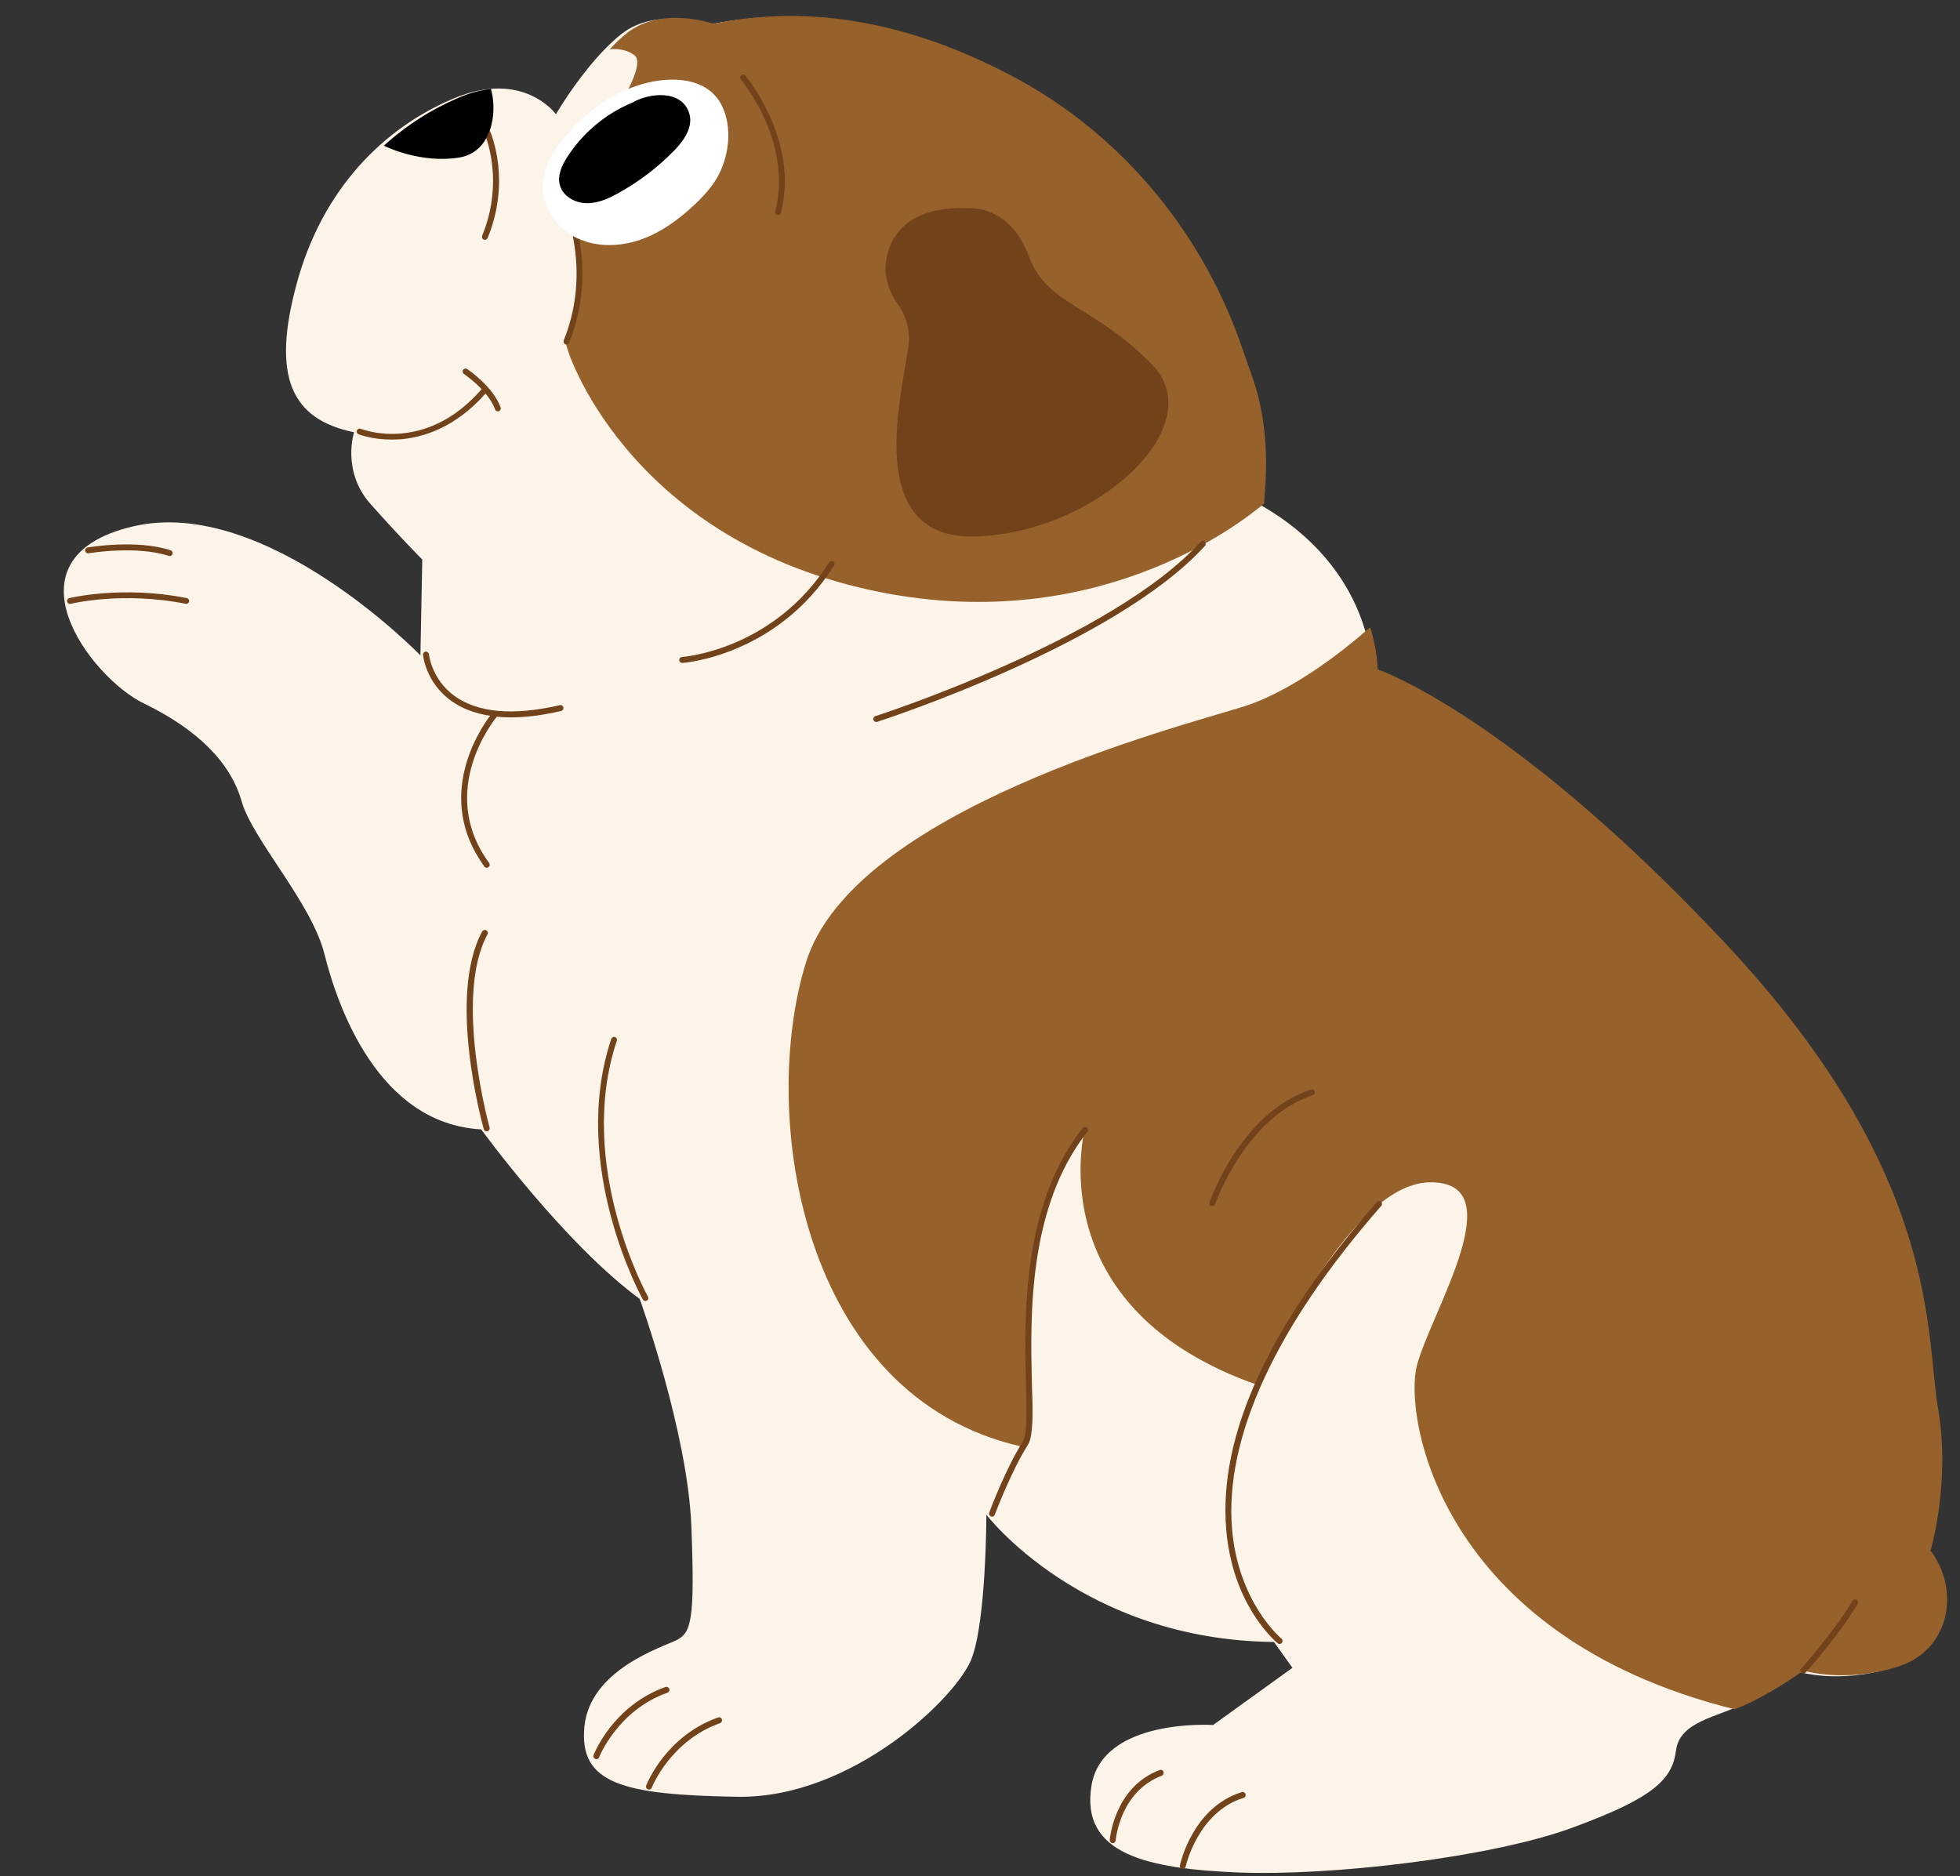
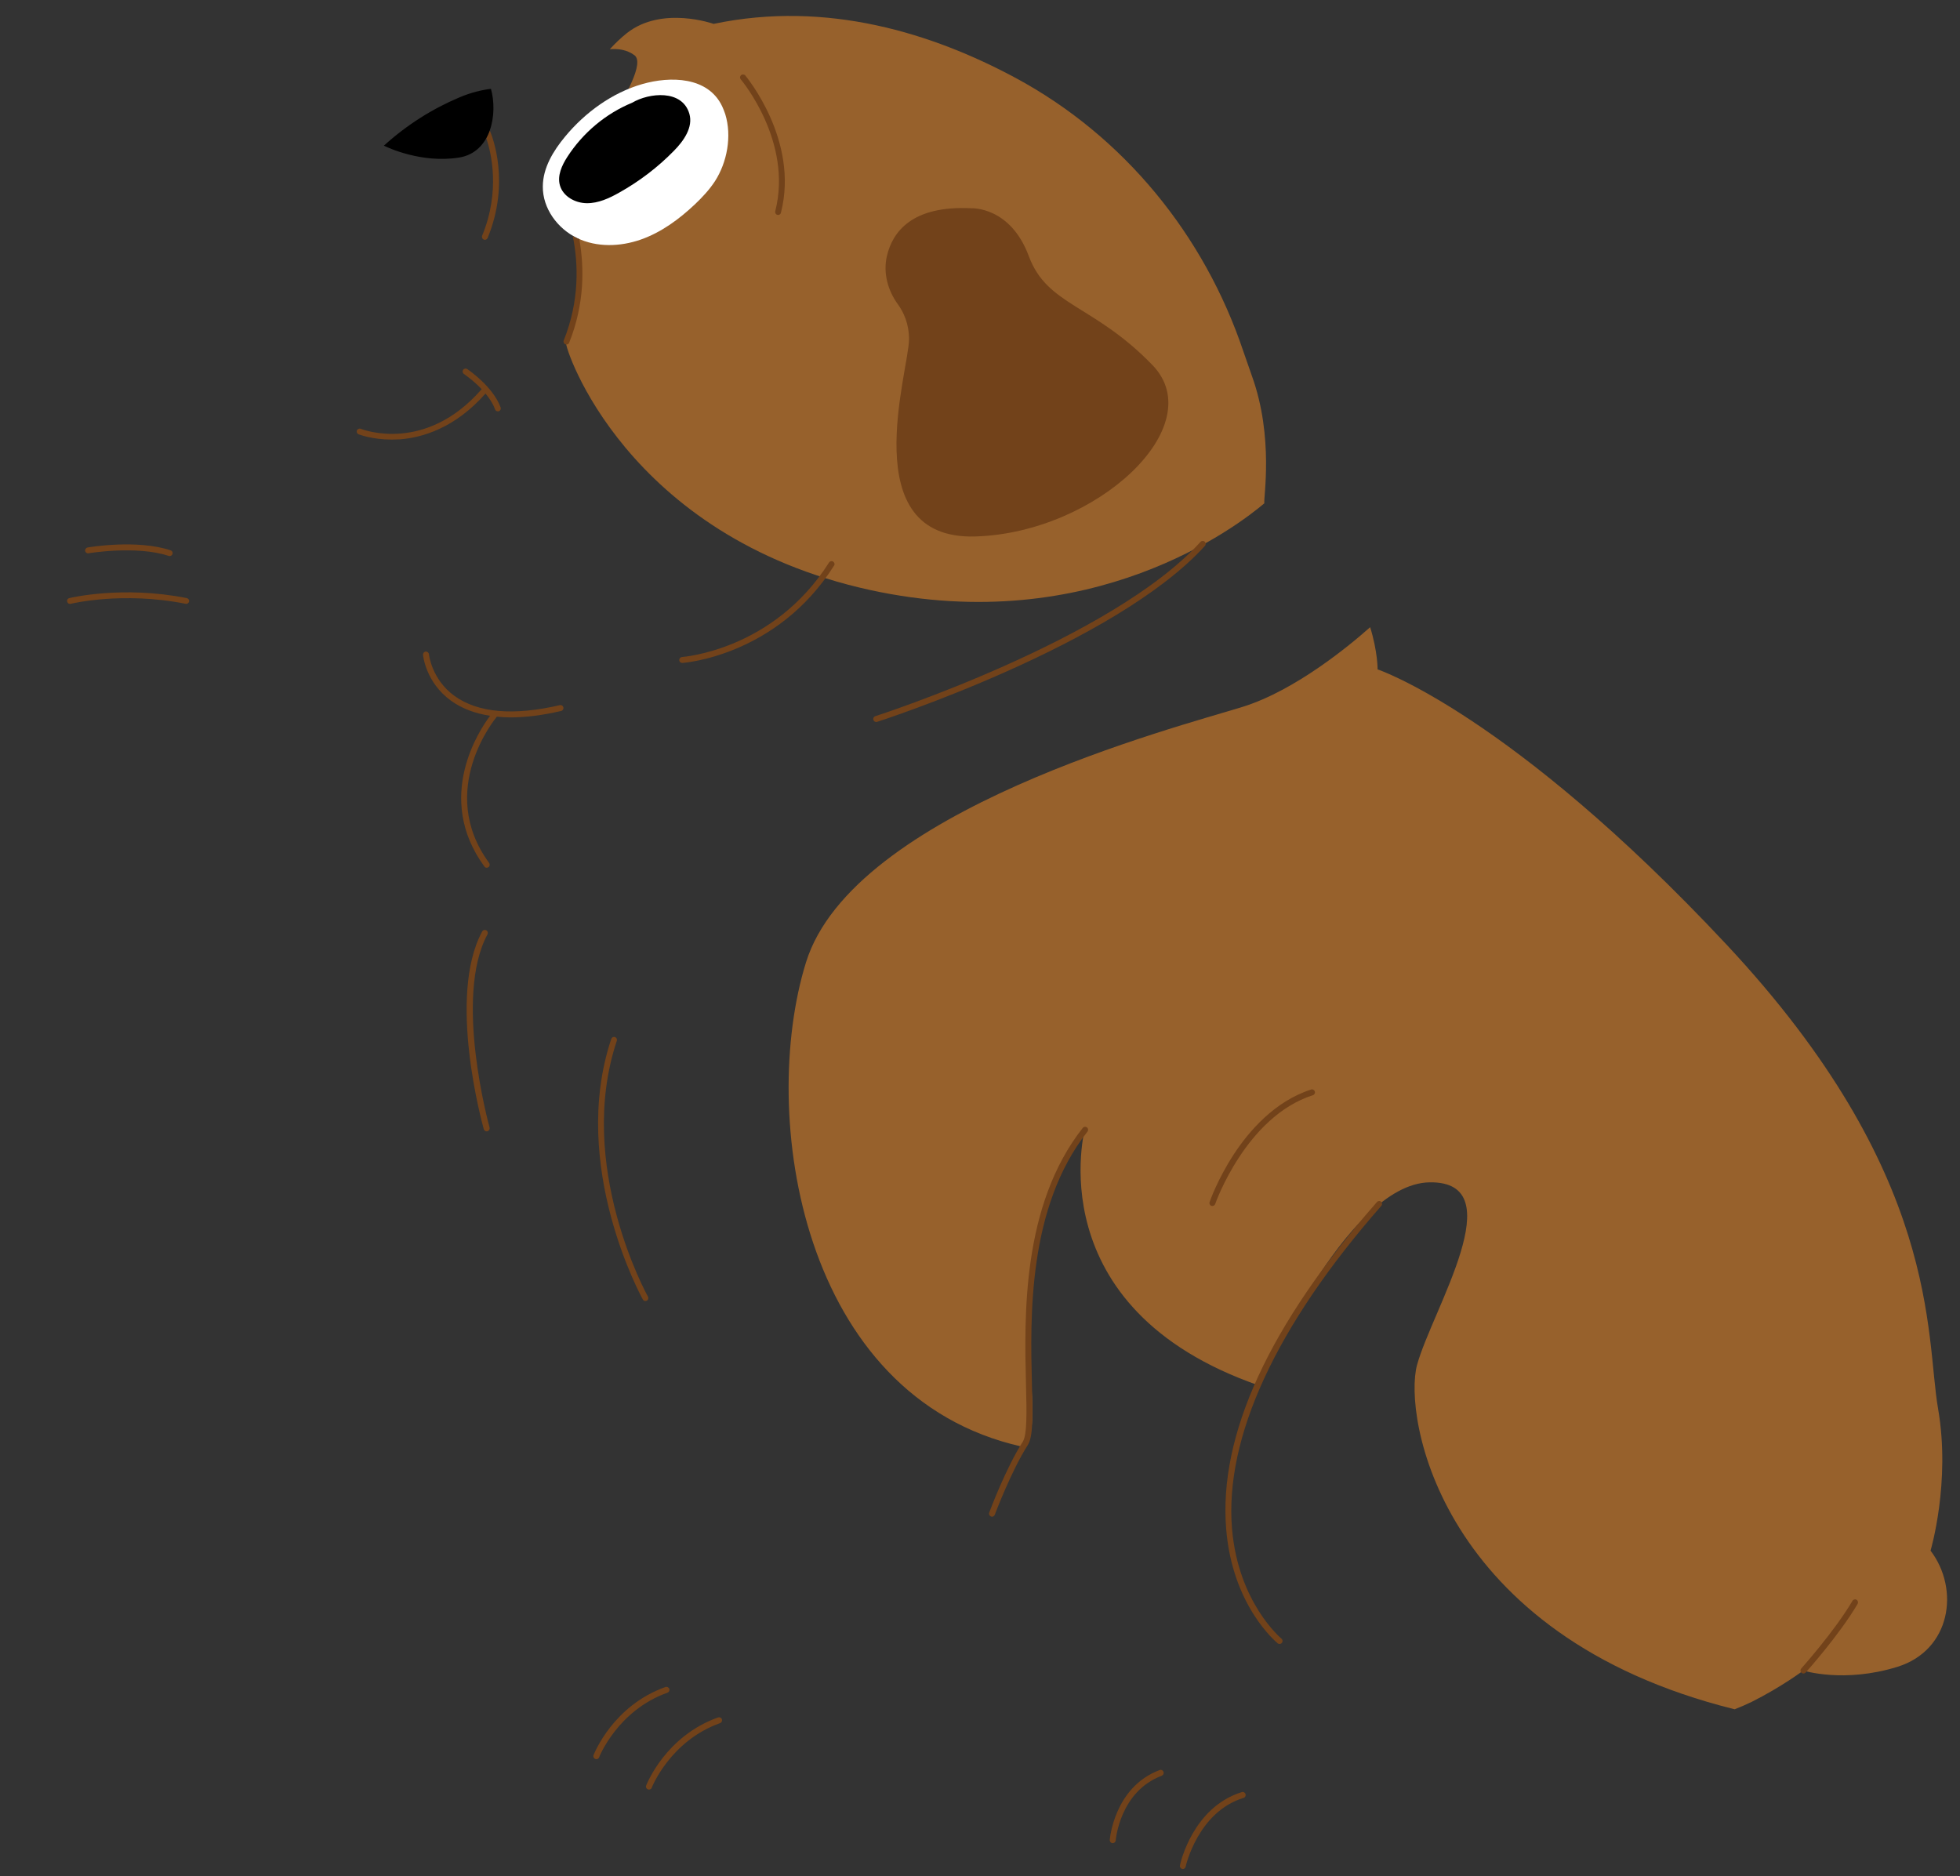
<svg xmlns="http://www.w3.org/2000/svg" height="1516.0" preserveAspectRatio="xMidYMid meet" version="1.0" viewBox="-51.5 -12.9 1583.7 1516.0" width="1583.7" zoomAndPan="magnify">
  <rect x="-51.5" y="-12.9" width="1583.7" height="1516.0" fill="#333333" stroke="none" />
  <g id="change1_1">
-     <path d="M450.6,14.6c28.3-22.3,70-7.4,70-7.4c91.8-19.3,177.4,7.7,243.9,43.6c87.5,47.1,152.6,127,184.2,221.2 c2.2,6.5,4.5,13.1,6.9,19.8c19.4,53.6,7.4,107.3,10.4,102.8c92.4,52.1,90.9,134.1,90.9,134.1s107.3,35.8,281.6,222 s160.9,315.9,171.3,375.5c10.4,59.6-6,114.7-6,114.7c23.8,31.3,16.4,80.5-26.8,93.9s-76,3-76,3s-17.9,13.4-41.7,25.3 c-23.8,11.9-53.6,14.9-56.6,38.7c-3,23.8-19.4,38.7-84.9,62.6c-65.6,23.8-193.7,38.7-268.2,35.8c-74.5-3-128.1-14.9-119.2-70 s98.3-49.2,98.3-49.2l64.1-46.2l-14.9-20.9c-155-1.5-232.4-102.8-232.4-102.8s0,84.9-11.9,116.2c-11.9,31.3-96.8,113.2-189.2,111.7 c-92.4-1.5-128.1-10.4-123.7-56.6c4.5-46.2,62.6-64.1,74.5-70c11.9-6,14.9-16.4,11.9-92.4c-3-76-41.7-183.3-41.7-183.3 C404.4,992,337.3,899.7,337.3,899.7c-83.4-4.5-116.2-99.8-126.6-141.5c-10.4-41.7-58.1-92.4-67-123.7c-8.9-31.3-35.8-58.1-79-79 c-43.2-20.9-116.2-117.7-8.9-143C163,387.1,288.2,516.7,288.2,516.7l1.5-77.5c0,0-17.9-17.9-41.7-44.7s-13.4-58.1-13.4-58.1 c-50.7-10.4-67-44.7-46.2-120.7s70-125.2,126.6-149s82.7,12.7,82.7,12.7S422.3,37,450.6,14.6z" fill="#fcf4e8" />
-   </g>
+     </g>
  <g id="change2_1">
    <path d="M1508.4,1240.1c23.8,31.3,16.4,80.5-26.8,93.9c-43.2,13.4-76,3-76,3s-17.9,13.4-41.7,25.3 c-4.5,2.2-9.2,4.2-13.8,6c-238.9-59.3-267.8-237.4-256.6-278.3c12.3-44.7,78.2-148.6,10.1-147.5c-68.2,1.1-137.4,164.3-137.4,164.3 c-181-62.6-140.8-209-140.8-209c-43.6,58.1-48.1,158.7-43.6,209c4.5,50.3-7.8,49.2-7.8,49.2c-178.8-40.2-212.3-268.2-174.3-391.1 c38-122.9,299.5-190,353.1-206.7c42.5-13.3,86.4-49.7,102.8-64.3c6.2,20.1,6,34.1,6,34.1s107.3,35.8,281.6,222 s160.9,315.9,171.3,375.5C1524.8,1185,1508.4,1240.1,1508.4,1240.1z M970.1,393.8c-0.9-3.6,7.9-53.2-10-102.8 c-2.4-6.7-4.7-13.3-6.9-19.8C921.6,177,856.5,97.1,769,50C702.4,14.2,616.9-12.9,525.1,6.4c0,0-41.7-14.9-70,7.4 c-4.8,3.8-9.5,8.3-13.9,13.1c6.6-0.6,13.8,0.3,19.9,4.8C477.4,43.7,402.9,139,402.9,139s32.8,62.6,3,125.2 c-1.5,3,47.7,156.4,245.8,199.7C830.8,502.9,949,411.7,970.1,393.8z" fill="#97612c" />
  </g>
  <g id="change3_1">
    <path d="M534.5,79.3c5.5,17.8,1.5,39-8.3,54.2c-4.5,6.9-10.2,13-16.1,18.6c-12.8,12.1-27.3,22.8-43.9,28.6 c-16.6,5.8-35.5,6.4-51.3-1.2c-15.9-7.6-28-24-27.8-41.8c0.1-15,8.4-28.6,17.9-40.1C421.1,78.1,443.1,62,467.6,55 c22.3-6.4,53.1-6.2,64.5,18.2C533,75.2,533.8,77.2,534.5,79.3z" fill="#fff" />
  </g>
  <g id="change4_1">
    <path d="M403.7,558.7c0.3,1.3-0.5,2.6-1.8,2.9c-15,3.5-28.6,5.2-40.9,5.2c-3.9,0-7.6-0.2-11.1-0.6 c-0.1,0.2-0.2,0.4-0.3,0.5c-0.5,0.6-48.9,58.9-5.9,117.7c0.8,1.1,0.6,2.6-0.5,3.4c-0.4,0.3-0.9,0.5-1.4,0.5c-0.7,0-1.5-0.3-1.9-1 c-40.8-55.8-3.6-111,4.6-121.8c-12.3-1.9-22.9-5.9-31.6-12.2c-20.4-14.8-22.5-36.2-22.6-37.1c-0.1-1.3,0.9-2.5,2.2-2.6 c1.2-0.1,2.5,0.9,2.6,2.2c0,0.2,2.1,20.3,20.7,33.7c18.9,13.6,47.5,16.1,85.1,7.4C402.2,556.6,403.4,557.4,403.7,558.7z M342.4,742.1c0.6-1.2,0.2-2.6-1-3.3c-1.2-0.6-2.6-0.2-3.3,1c-28.4,52.4,0.1,155.4,1.3,159.7c0.3,1.1,1.3,1.8,2.3,1.8 c0.2,0,0.4,0,0.7-0.1c1.3-0.4,2-1.7,1.7-3C343.8,897.2,314.9,792.8,342.4,742.1z M469.9,1038.4c0.4,0,0.8-0.1,1.2-0.3 c1.2-0.6,1.6-2.1,0.9-3.3c-0.6-1.1-58.7-106.1-25.1-206.7c0.4-1.3-0.3-2.6-1.5-3c-1.3-0.4-2.6,0.3-3,1.5 c-34.2,102.6,24.9,209.5,25.5,210.5C468.3,1037.9,469.1,1038.4,469.9,1038.4z M99.4,470.4c-52.1-10.4-94.5-0.1-94.9,0 c-1.3,0.3-2.1,1.6-1.7,2.9c0.3,1.1,1.2,1.8,2.3,1.8c0.2,0,0.4,0,0.6-0.1c0.4-0.1,41.8-10.2,92.8,0c1.3,0.3,2.6-0.6,2.8-1.9 C101.6,471.9,100.7,470.7,99.4,470.4z M528.7,1374.9c-42.3,15.1-57.4,53.4-58.1,55c-0.5,1.2,0.1,2.6,1.4,3.1 c0.3,0.1,0.6,0.2,0.9,0.2c1,0,1.9-0.6,2.2-1.5c0.1-0.4,15-37.9,55.2-52.2c1.2-0.4,1.9-1.8,1.5-3.1 C531.4,1375.1,530,1374.5,528.7,1374.9z M489.3,1351.8c-0.4-1.2-1.8-1.9-3.1-1.5c-42.3,15.1-57.4,53.4-58.1,55 c-0.5,1.2,0.1,2.6,1.4,3.1c0.3,0.1,0.6,0.2,0.9,0.2c1,0,1.9-0.6,2.2-1.5c0.1-0.4,15-37.9,55.2-52.2 C489.1,1354.4,489.8,1353,489.3,1351.8z M823.4,898.5c-49.5,62.8-47.2,153.1-45.9,207c0.6,23,1,41.1-2.7,46.8 c-13.4,20.8-26.5,55.6-27,57.1c-0.5,1.2,0.2,2.6,1.4,3.1c0.3,0.1,0.6,0.2,0.8,0.2c1,0,1.9-0.6,2.3-1.6c0.1-0.4,13.5-35.8,26.6-56.2 c4.5-7,4.1-23.9,3.4-49.5c-1.3-53.3-3.6-142.5,44.9-203.9c0.8-1,0.6-2.6-0.4-3.4C825.7,897.3,824.2,897.5,823.4,898.5z M1061.1,958.4c-87.3,99.4-128.2,188.5-121.8,264.7c5.2,61.7,40.2,90.7,41.6,91.9c0.4,0.4,1,0.5,1.5,0.5c0.7,0,1.4-0.3,1.9-0.9 c0.8-1,0.7-2.5-0.4-3.4c-0.3-0.3-34.8-28.9-39.9-88.6c-6.2-73.8,35.5-164.1,120.6-261.1c0.9-1,0.8-2.5-0.2-3.4 C1063.5,957.3,1062,957.4,1061.1,958.4z M885.5,1417.4c-36.8,13.8-40.3,56-40.3,56.5c-0.1,1.3,0.9,2.5,2.2,2.6c0.1,0,0.1,0,0.2,0 c1.2,0,2.3-1,2.4-2.2c0-0.4,3.3-39.6,37.2-52.3c1.2-0.5,1.9-1.8,1.4-3.1C888.2,1417.6,886.8,1416.9,885.5,1417.4z M952,1435.2 c-39.6,12.2-49.7,57.2-50.1,59.2c-0.3,1.3,0.6,2.6,1.8,2.9c0.2,0,0.3,0.1,0.5,0.1c1.1,0,2.1-0.8,2.3-1.9c0.1-0.4,9.8-44.2,46.8-55.6 c1.3-0.4,2-1.7,1.6-3C954.6,1435.6,953.2,1434.8,952,1435.2z M683,261.2c0,25.3-44.7,162.4,53.6,159.4c98.3-3,190.7-89.4,143-138.6 s-84.9-47.7-99.8-87.9c-14.9-40.2-46.2-38.7-46.2-38.7c-48.2-2.5-64,19.1-68.5,38.7c-3.1,13.6,0.7,27.6,8.9,38.9 C678.5,239.2,683,248.5,683,261.2z M621.7,440.9c-1.1-0.7-2.6-0.4-3.3,0.7c-45,71.1-118.1,76.3-118.8,76.4c-1.3,0.1-2.3,1.2-2.3,2.5 c0.1,1.3,1.1,2.3,2.4,2.3c0.1,0,0.1,0,0.1,0c0.8,0,76.3-5.4,122.6-78.6C623.2,443.1,622.8,441.7,621.7,440.9z M922.1,428.2 c0.9-1,0.8-2.5-0.2-3.4c-1-0.9-2.5-0.8-3.4,0.2C846.8,504,657.7,565.2,655.8,565.8c-1.3,0.4-2,1.8-1.6,3c0.3,1,1.3,1.7,2.3,1.7 c0.2,0,0.5,0,0.7-0.1C659.2,569.8,849.5,508.2,922.1,428.2z M1448.6,1279.8c-1.1-0.7-2.6-0.3-3.3,0.9 c-14.6,24.8-41.2,54.4-41.4,54.7c-0.9,1-0.8,2.5,0.2,3.4c0.5,0.4,1,0.6,1.6,0.6c0.7,0,1.3-0.3,1.8-0.8c0.3-0.3,27.2-30.3,42-55.5 C1450.1,1281.9,1449.7,1280.4,1448.6,1279.8z M340.8,305.1c3.2,3.9,6.1,8.2,7.7,12.8c0.4,1,1.3,1.6,2.3,1.6c0.3,0,0.6,0,0.8-0.1 c1.2-0.5,1.9-1.8,1.4-3.1c-6.2-16.9-26.1-30.4-27-31c-1.1-0.7-2.6-0.4-3.3,0.7c-0.7,1.1-0.4,2.6,0.7,3.3c0.1,0.1,7.4,5,14.3,12.3 c-0.1,0.1-0.1,0.1-0.2,0.2c-45.2,51.7-95.4,32.6-97.5,31.8c-1.2-0.5-2.6,0.1-3.1,1.3c-0.5,1.2,0.1,2.6,1.3,3.1 c0.5,0.2,11,4.3,26.9,4.3c2.1,0,4.4-0.1,6.7-0.2C289.6,340.7,316,333.2,340.8,305.1z M574.9,157.8c-0.3,1.3,0.4,2.6,1.7,2.9 c0.2,0.1,0.4,0.1,0.6,0.1c1.1,0,2.1-0.7,2.3-1.8c15-58.6-28.4-110.4-28.8-110.9c-0.9-1-2.4-1.1-3.4-0.3c-1,0.9-1.1,2.4-0.3,3.4 C547.5,51.7,589.3,101.6,574.9,157.8z M20,434.2c0.4-0.1,38.8-6.5,64.8,2.1c0.2,0.1,0.5,0.1,0.8,0.1c1,0,1.9-0.6,2.3-1.6 c0.4-1.3-0.3-2.6-1.5-3c-27.1-9-65.5-2.6-67.1-2.3c-1.3,0.2-2.2,1.5-2,2.8C17.5,433.5,18.7,434.4,20,434.2z M927.3,961.5 c0.3,0.1,0.5,0.1,0.8,0.1c1,0,1.9-0.6,2.3-1.6c0.2-0.7,24.9-70.6,78.9-87.9c1.3-0.4,2-1.8,1.6-3c-0.4-1.3-1.8-2-3-1.6 c-29.5,9.5-50.3,33.7-62.5,52.4c-13.1,20.1-19.3,37.8-19.5,38.5C925.4,959.7,926.1,961.1,927.3,961.5z M339.4,180.7 c0.3,0.1,0.6,0.2,0.9,0.2c0.9,0,1.8-0.6,2.2-1.5c18.5-44.9,3.9-81.9,1.7-87c-0.8,2.2-1.7,4.2-2.8,6.2c3.9,11.6,11.6,42.8-3.3,78.9 C337.6,178.8,338.2,180.2,339.4,180.7z M414.8,179.6c-1.2-0.6-2.3-1.2-3.5-1.8c4.5,22.2,5.6,52.2-7.3,84.4c-0.5,1.2,0.1,2.6,1.3,3.1 c0.3,0.1,0.6,0.2,0.9,0.2c1,0,1.9-0.6,2.2-1.5c12.6-31.5,12.2-61,8.2-83.6C416.1,180.1,415.4,179.9,414.8,179.6z" fill="#72421a" />
  </g>
  <g id="change5_1">
    <path d="M319.5,114.4c-30.4,4.9-58.1-8.2-60.8-9.6c18.4-16.7,39-29.7,60.8-38.9c9.4-4,18-6.1,25.7-7 C350.8,79,345.5,110.2,319.5,114.4z M459.3,70.1c-21.4,8.8-39.9,24.4-52.4,43.8c-4.4,6.8-8.2,15.1-6,22.9c2.5,9,12.3,14.4,21.7,14.5 c9.3,0.1,18.2-4,26.3-8.6C465,133.7,480,122.3,493,109c8-8.1,15.7-19.1,12.5-30C499.7,59.2,473,62,459.3,70.1" />
  </g>
</svg>